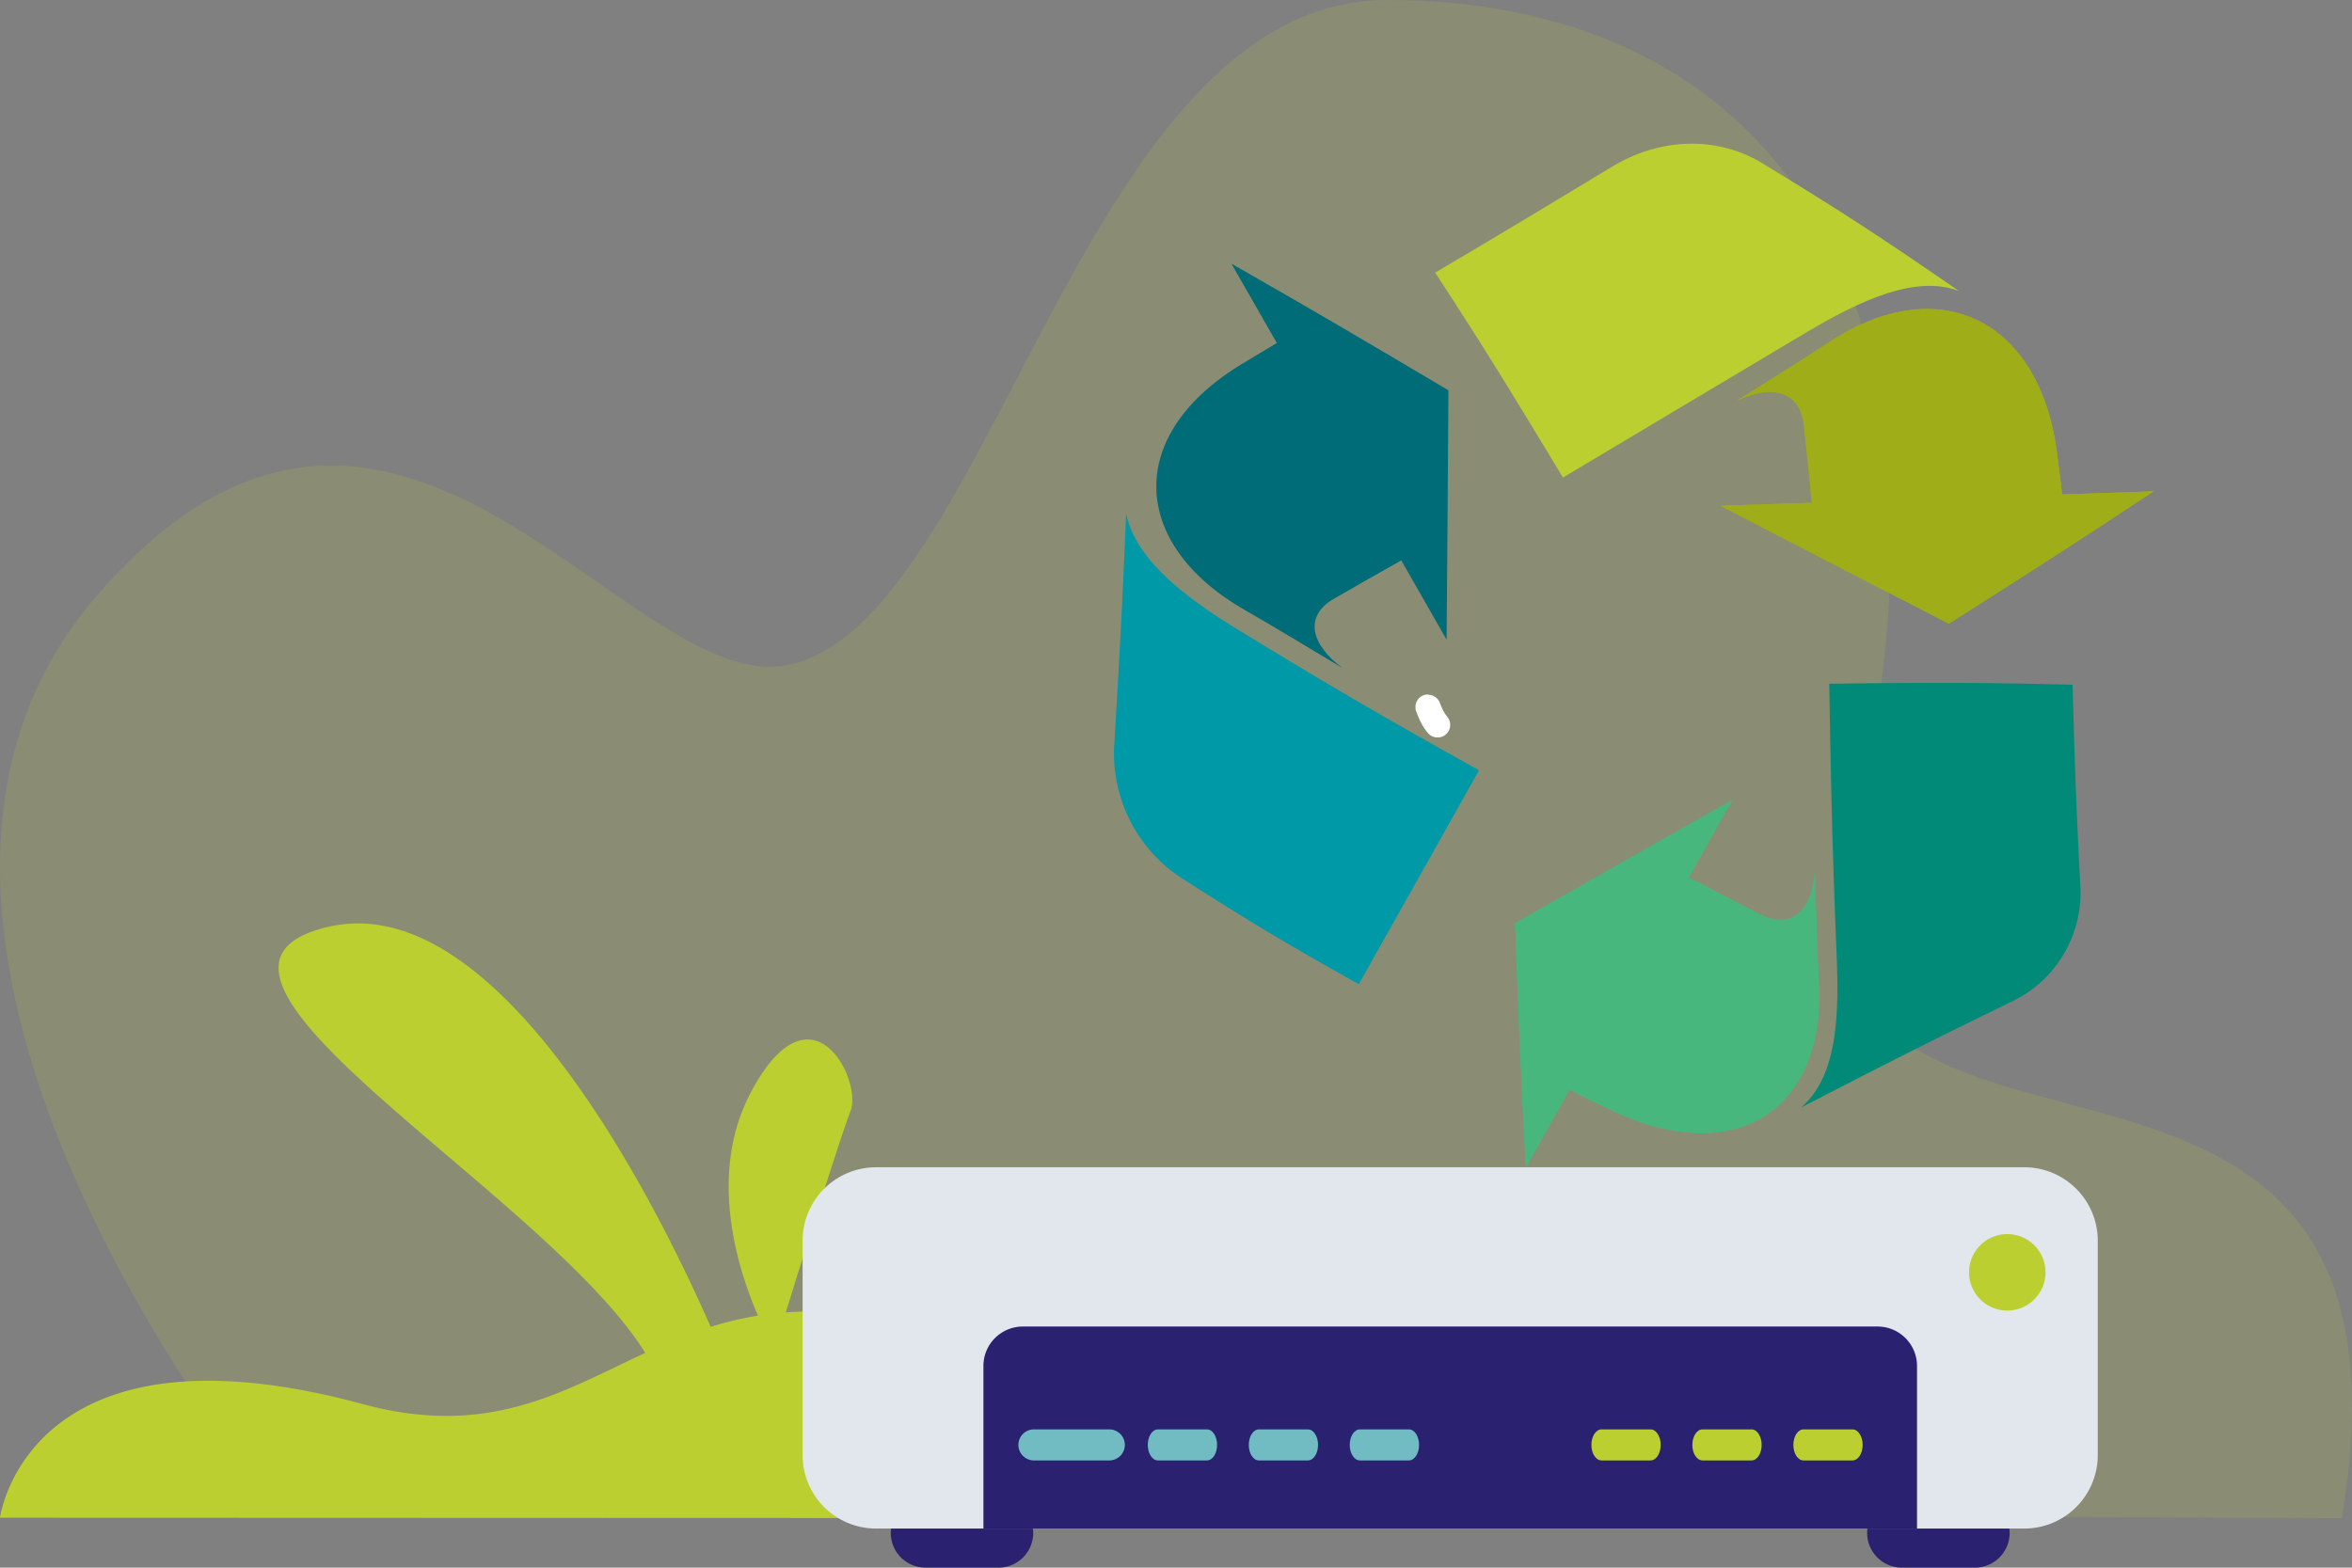
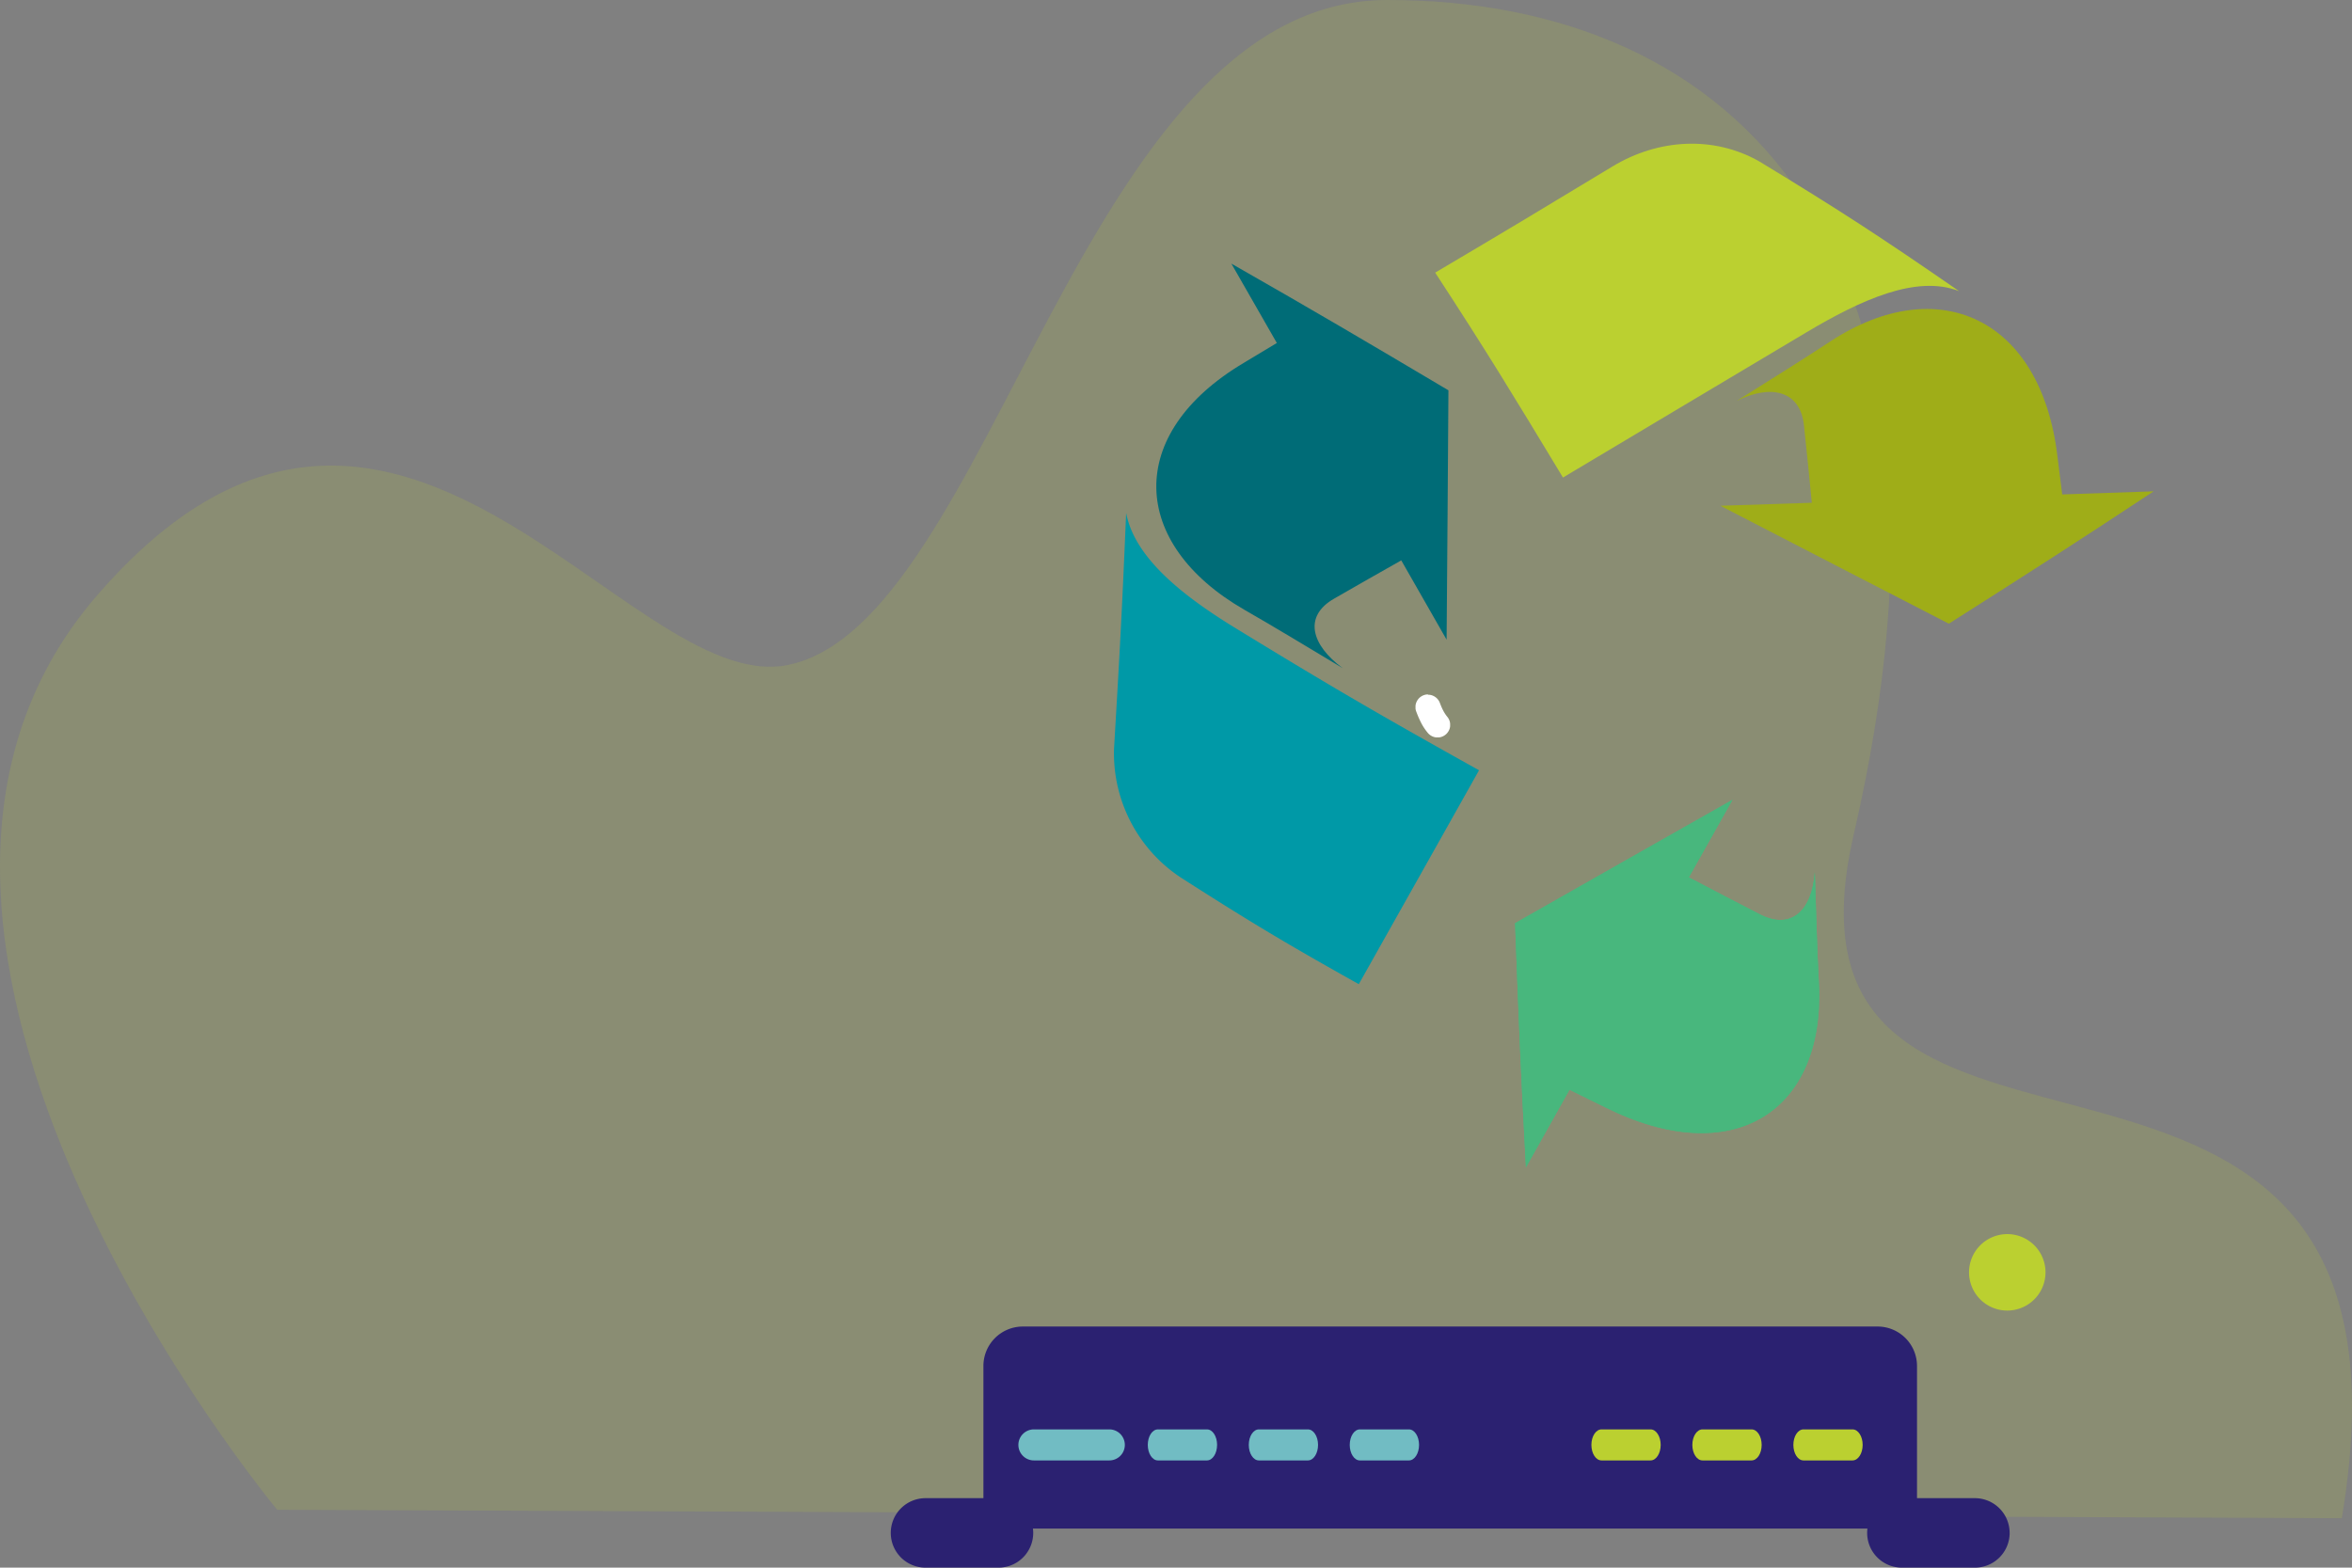
<svg xmlns="http://www.w3.org/2000/svg" width="336.663" height="224.435" viewBox="0 0 336.663 224.435">
  <rect x="0" y="0" width="336.663" height="224.435" fill="#808080" stroke="none" />
  <g id="Group_769" data-name="Group 769" transform="translate(-379.571 -491.936)">
    <path id="Tracé_1609" data-name="Tracé 1609" d="M474.084,705.5s-68.147-81.9-25.827-130.865,75.767,14.6,98.9,9.92c29.28-5.929,41.943-95.123,85.714-95.208,49.8-.092,86.357,35.255,66.881,119.446-14.361,62.1,84.354,11.246,69.856,97.917Z" transform="translate(-54.833 2.589)" fill="#bbd030" opacity="0.16" style="isolation: isolate" />
-     <path id="Tracé_1608" data-name="Tracé 1608" d="M572.21,950.728c-16.837-2.709-29.543,3.188-41.765,1.493-9.745-1.351-14.824-11.211-27.926-14A54.5,54.5,0,0,0,511,932.411c3.37-3.247,8.213-9.739,0-9.995-5.908-.184-10.509,9.658-12.628,15.195a40.277,40.277,0,0,0-6.326-.007c2.7-8.712,7.974-25.575,9.264-28.816,1.755-4.408-5.616-19.106-14.3-2.611-6.093,11.57-1.951,24.939,1.058,31.893a48.508,48.508,0,0,0-6.771,1.608c-7.179-16.375-30.013-63.067-54.767-57.265-26.986,6.324,30.83,37.714,45.411,60.984-11.909,5.521-22.382,12.229-40.471,7.33-48.081-13.016-51.9,16.272-51.9,16.272l214.869.073A29.093,29.093,0,0,0,572.21,950.728Z" transform="translate(0 -257.774)" fill="#bbd030" />
    <path id="Path_1784" data-name="Path 1784" d="M1023.877,812.991h.043l.042,0,.042,0,.042,0,.043.005.041.006.042.007.041.008.042.009.041.01.041.011.041.012.04.013.04.014.039.015.04.016.039.017.039.018.038.018.038.02.037.02.037.021.036.022.036.023.035.024.034.024.034.025.034.026.033.027.032.028.032.028.031.029.03.03.03.031.029.031.028.032.027.032.026.033.026.034.025.034.024.035.023.035.023.036.021.037.021.037.02.037.019.038.018.038.017.039.016.039.016.04.031.081.029.076.029.075.029.073.03.073.03.071.029.07.03.07.03.068.03.067.03.067.031.066.031.064.031.063.032.062.032.061.032.061.033.06.033.058.033.058.034.057.034.057.035.055.035.055.036.054.037.053.037.053.037.052.039.052.039.051.04.051.05.061.026.033.026.034.025.035.025.034.023.036.022.036.022.037.02.037.02.038.019.037.018.038.017.039.016.04.015.04.015.04.014.04.012.041.012.041.01.041.009.041.009.042.007.041.006.042.006.042.005.042,0,.042,0,.042,0,.042v.127l0,.042,0,.042,0,.042-.005.042-.006.041-.007.042-.008.041-.009.042-.01.041-.011.041-.012.041-.013.04-.014.04-.015.04-.015.04-.017.039-.018.038-.019.038-.019.038-.021.037-.021.037-.022.036-.023.036-.024.035-.025.034-.025.035-.026.033-.027.033-.027.032-.028.032-.03.031-.029.03-.031.03-.031.028-.032.028-.033.027-.033.026-.034.026-.034.025-.035.024-.035.023-.036.023-.037.021-.037.021-.037.02-.038.019-.038.018-.039.018-.039.015-.04.016-.039.014-.041.013-.041.013-.041.011-.041.011-.042.009-.041.009-.042.008-.041.007-.042.006-.042,0-.043,0-.042,0h-.17l-.042,0-.043,0-.042,0-.042-.006-.042-.006-.042-.007-.042-.008-.041-.009-.042-.01-.041-.01-.041-.012-.04-.013-.04-.014-.039-.015-.04-.016-.039-.017-.038-.018-.038-.018-.038-.02-.037-.02-.037-.021-.036-.022-.036-.023-.035-.024-.035-.025-.034-.025-.033-.026-.033-.027-.032-.028-.032-.028-.031-.029-.03-.03-.03-.03-.029-.031-.028-.032-.027-.032-.066-.081-.073-.092-.071-.092-.07-.092-.067-.094-.066-.093-.065-.094-.063-.094-.061-.094-.059-.095-.058-.095-.057-.1-.055-.095-.053-.1-.052-.1-.051-.1-.049-.1-.049-.1-.047-.1-.046-.095-.045-.1-.044-.095-.043-.1-.041-.095-.041-.095-.039-.1-.039-.095-.038-.094-.038-.095-.036-.094-.036-.094-.034-.09-.015-.04-.013-.04-.013-.04-.012-.041-.01-.041-.01-.042-.009-.041-.008-.042-.006-.041-.006-.042,0-.042,0-.042,0-.043,0-.042v-.128l0-.042,0-.043,0-.042.005-.042.006-.042.007-.041.008-.042.009-.041.01-.042.011-.041.012-.041.013-.04.014-.04.015-.04.015-.039.017-.039.017-.038.019-.038.019-.038.02-.037.021-.037.022-.036.022-.036.024-.035.024-.035.026-.034.026-.034.027-.033.027-.032.028-.031.03-.031.029-.03.03-.03.031-.029.032-.028.032-.027.033-.027.034-.026.034-.025.035-.024.035-.023.036-.023.037-.021.037-.021.038-.02.037-.019.039-.018.039-.018.039-.016.039-.015.04-.015.04-.013.041-.013.041-.011.041-.011.042-.01.041-.009.042-.008.042-.007.042-.006.042-.005.042,0,.043,0,.042,0h.084Z" transform="translate(-439.868 -221.583)" fill="#fff" fill-rule="evenodd" />
    <g id="Group_763" data-name="Group 763" transform="translate(539.026 512.508)">
      <path id="Path_1785" data-name="Path 1785" d="M958.169,687.8c.129-14.25.154-21.445.261-35.719-12.51-7.42-18.744-11.1-31.071-18.14,2.6,4.55,3.9,6.816,6.508,11.363-1.9,1.131-2.832,1.689-4.727,2.845-17.136,10.186-16.267,25.91.026,35.319,4.186,2.4,8.769,5.168,14.127,8.387-4.463-3.282-5.689-7.421-1.2-9.963,3.834-2.2,5.753-3.306,9.585-5.464,2.6,4.546,3.9,6.817,6.5,11.372" transform="translate(-910.558 -616.773)" fill="#006c77" />
      <path id="Path_1786" data-name="Path 1786" d="M899.149,747.122c1.205,6.442,8.115,11.888,15.742,16.551,13.7,8.381,20.667,12.432,34.773,20.295-6.88,12.256-10.326,18.375-17.214,30.626-10.3-5.765-15.357-8.788-25.244-15.115a21.319,21.319,0,0,1-9.79-18.617c.818-13.687,1.181-20.466,1.732-33.74" transform="translate(-897.409 -694.264)" fill="#0099a7" />
      <g id="Group_759" data-name="Group 759" transform="translate(86.799 23.664)">
        <path id="Path_1787" data-name="Path 1787" d="M1172.658,682.719c13.036,6.757,19.635,10.133,32.7,16.881,11.911-7.575,17.832-11.357,29.316-18.948-5.237.169-7.85.265-13.088.443-.265-2.2-.4-3.285-.688-5.495-2.377-19.863-17.174-26.427-32.451-16.443-3.909,2.573-8.319,5.325-13.458,8.55,4.833-2.407,9.134-1.559,9.641,3.583.464,4.409.694,6.615,1.115,11-5.236.177-7.851.266-13.09.427" transform="translate(-1172.658 -654.545)" fill="#9fad18" />
        <g id="Group_758" data-name="Group 758">
-           <path id="Path_1788" data-name="Path 1788" d="M1172.658,682.719c13.036,6.757,19.635,10.133,32.7,16.881,11.911-7.575,17.832-11.357,29.316-18.948-5.237.169-7.85.265-13.088.443-.265-2.2-.4-3.285-.688-5.495-2.377-19.863-17.174-26.427-32.451-16.443-3.909,2.573-8.319,5.325-13.458,8.55,4.833-2.407,9.134-1.559,9.641,3.583.464,4.409.694,6.615,1.115,11-5.236.177-7.851.266-13.09.427" transform="translate(-1172.658 -654.545)" fill="#9fad18" />
-         </g>
+           </g>
      </g>
      <path id="Path_1789" data-name="Path 1789" d="M1118.19,600.611c-6.126-2.4-14.111,1.294-21.842,5.895-13.923,8.28-20.947,12.506-34.854,20.793-7.207-11.933-10.818-17.885-18.293-29.337,10.1-5.968,15.2-9.039,25.433-15.232,6.5-3.905,14.373-4.412,20.928-.708,11.657,7.079,17.384,10.819,28.628,18.59" transform="translate(-997.226 -579.503)" fill="#bbd030" />
      <g id="Group_761" data-name="Group 761" transform="translate(57.416 93.939)">
        <path id="Path_1790" data-name="Path 1790" d="M1110.588,877.394c-12.425,7.024-18.676,10.605-31.109,17.661.525,14.128.8,21.161,1.553,34.944,2.5-4.439,3.738-6.661,6.232-11.105,2.037,1.016,3.039,1.511,5.1,2.511,18.36,9.167,31.509.573,30.6-17.7-.248-4.685-.4-9.886-.586-15.958-.363,5.359-3.269,8.451-7.968,5.989-4.043-2.089-6.065-3.134-10.068-5.244,2.494-4.443,3.739-6.662,6.246-11.1" transform="translate(-1079.479 -877.394)" fill="#48b77d" />
        <g id="Group_760" data-name="Group 760">
          <path id="Path_1791" data-name="Path 1791" d="M1110.588,877.394c-12.425,7.024-18.676,10.605-31.109,17.661.525,14.128.8,21.161,1.553,34.944,2.5-4.439,3.738-6.661,6.232-11.105,2.037,1.016,3.039,1.511,5.1,2.511,18.36,9.167,31.509.573,30.6-17.7-.248-4.685-.4-9.886-.586-15.958-.363,5.359-3.269,8.451-7.968,5.989-4.043-2.089-6.065-3.134-10.068-5.244,2.494-4.443,3.739-6.662,6.246-11.1" transform="translate(-1079.479 -877.394)" fill="#48b77d" />
        </g>
      </g>
      <g id="Group_762" data-name="Group 762" transform="translate(98.303 77.193)">
-         <path id="Path_1792" data-name="Path 1792" d="M1209.137,885.115c5.057-4.255,5.493-12.531,5.159-21.162-.613-15.522-.813-23.5-1.079-39.545,14.052-.16,21.076-.2,34.826.151.315,11.586.521,17.307,1.091,28.485a17.236,17.236,0,0,1-9.491,16.723c-12.041,5.863-18.177,8.984-30.507,15.348" transform="translate(-1209.137 -824.29)" fill="#008a77" />
-       </g>
+         </g>
    </g>
    <g id="Group_768" data-name="Group 768" transform="translate(494.458 659.052)">
      <g id="Group_767" data-name="Group 767" transform="translate(0 0)">
        <g id="Group_764" data-name="Group 764" transform="translate(12.617 47.372)">
          <path id="Path_1793" data-name="Path 1793" d="M804.288,1160.495a4.972,4.972,0,0,1-4.973,4.974H788.872a4.973,4.973,0,0,1-4.974-4.974h0a4.974,4.974,0,0,1,4.974-4.974h10.443a4.974,4.974,0,0,1,4.973,4.974Z" transform="translate(-783.898 -1155.521)" fill="#2b2171" />
          <path id="Path_1794" data-name="Path 1794" d="M1247.481,1160.495a4.976,4.976,0,0,1-4.978,4.974H1232.06a4.976,4.976,0,0,1-4.977-4.974h0a4.977,4.977,0,0,1,4.977-4.974H1242.5a4.978,4.978,0,0,1,4.978,4.974Z" transform="translate(-1087.325 -1155.521)" fill="#2b2171" />
        </g>
        <g id="Group_766" data-name="Group 766">
          <g id="Group_765" data-name="Group 765">
-             <path id="Path_1795" data-name="Path 1795" d="M929.273,1046.508a10.518,10.518,0,0,1-10.52,10.517H754.4a10.518,10.518,0,0,1-10.517-10.517v-30.69A10.518,10.518,0,0,1,754.4,1005.3H918.752a10.518,10.518,0,0,1,10.52,10.517Z" transform="translate(-743.887 -1005.301)" fill="#e2e6ed" />
            <path id="Path_1796" data-name="Path 1796" d="M953.935,1077.606H831.591a5.642,5.642,0,0,0-5.643,5.645v23.278H959.582v-23.278A5.645,5.645,0,0,0,953.935,1077.606Z" transform="translate(-800.07 -1054.805)" fill="#2b2171" />
            <path id="Path_1797" data-name="Path 1797" d="M857.062,1126.522a2.222,2.222,0,0,1-2.223,2.222h-10.79a2.222,2.222,0,0,1-2.222-2.222h0a2.222,2.222,0,0,1,2.222-2.222h10.79a2.222,2.222,0,0,1,2.223,2.222Z" transform="translate(-810.942 -1086.774)" fill="#71bcc3" />
            <path id="Path_1798" data-name="Path 1798" d="M910.473,1126.522c0,1.228-.647,2.222-1.445,2.222H902c-.8,0-1.446-.995-1.446-2.222h0c0-1.228.647-2.222,1.446-2.222h7.03c.8,0,1.445.995,1.445,2.222Z" transform="translate(-851.148 -1086.774)" fill="#71bcc3" />
            <path id="Path_1799" data-name="Path 1799" d="M956.317,1126.522c0,1.228-.647,2.222-1.447,2.222h-7.025c-.8,0-1.442-.995-1.442-2.222h0c0-1.228.643-2.222,1.442-2.222h7.025c.8,0,1.447.995,1.447,2.222Z" transform="translate(-882.54 -1086.774)" fill="#71bcc3" />
            <path id="Path_1800" data-name="Path 1800" d="M1002.148,1126.522c0,1.228-.646,2.222-1.446,2.222h-7.03c-.8,0-1.446-.995-1.446-2.222h0c0-1.228.648-2.222,1.446-2.222h7.03c.8,0,1.446.995,1.446,2.222Z" transform="translate(-913.913 -1086.774)" fill="#71bcc3" />
            <path id="Path_1801" data-name="Path 1801" d="M1111.834,1126.522c0,1.228-.647,2.222-1.446,2.222h-7.026c-.8,0-1.446-.995-1.446-2.222h0c0-1.228.647-2.222,1.446-2.222h7.026c.8,0,1.446.995,1.446,2.222Z" transform="translate(-989.012 -1086.774)" fill="#bbd030" />
            <path id="Path_1802" data-name="Path 1802" d="M1157.663,1126.522c0,1.228-.647,2.222-1.446,2.222h-7.026c-.8,0-1.45-.995-1.45-2.222h0c0-1.228.651-2.222,1.45-2.222h7.026c.8,0,1.446.995,1.446,2.222Z" transform="translate(-1020.387 -1086.774)" fill="#bbd030" />
            <path id="Path_1803" data-name="Path 1803" d="M1203.511,1126.522c0,1.228-.647,2.222-1.446,2.222h-7.026c-.8,0-1.446-.995-1.446-2.222h0c0-1.228.643-2.222,1.446-2.222h7.026c.8,0,1.446.995,1.446,2.222Z" transform="translate(-1051.779 -1086.774)" fill="#bbd030" />
          </g>
        </g>
      </g>
      <path id="Path_1804" data-name="Path 1804" d="M1284.277,1041.115a5.473,5.473,0,1,1-5.473-5.473A5.471,5.471,0,0,1,1284.277,1041.115Z" transform="translate(-1106.372 -1026.074)" fill="#bbd030" />
    </g>
  </g>
</svg>